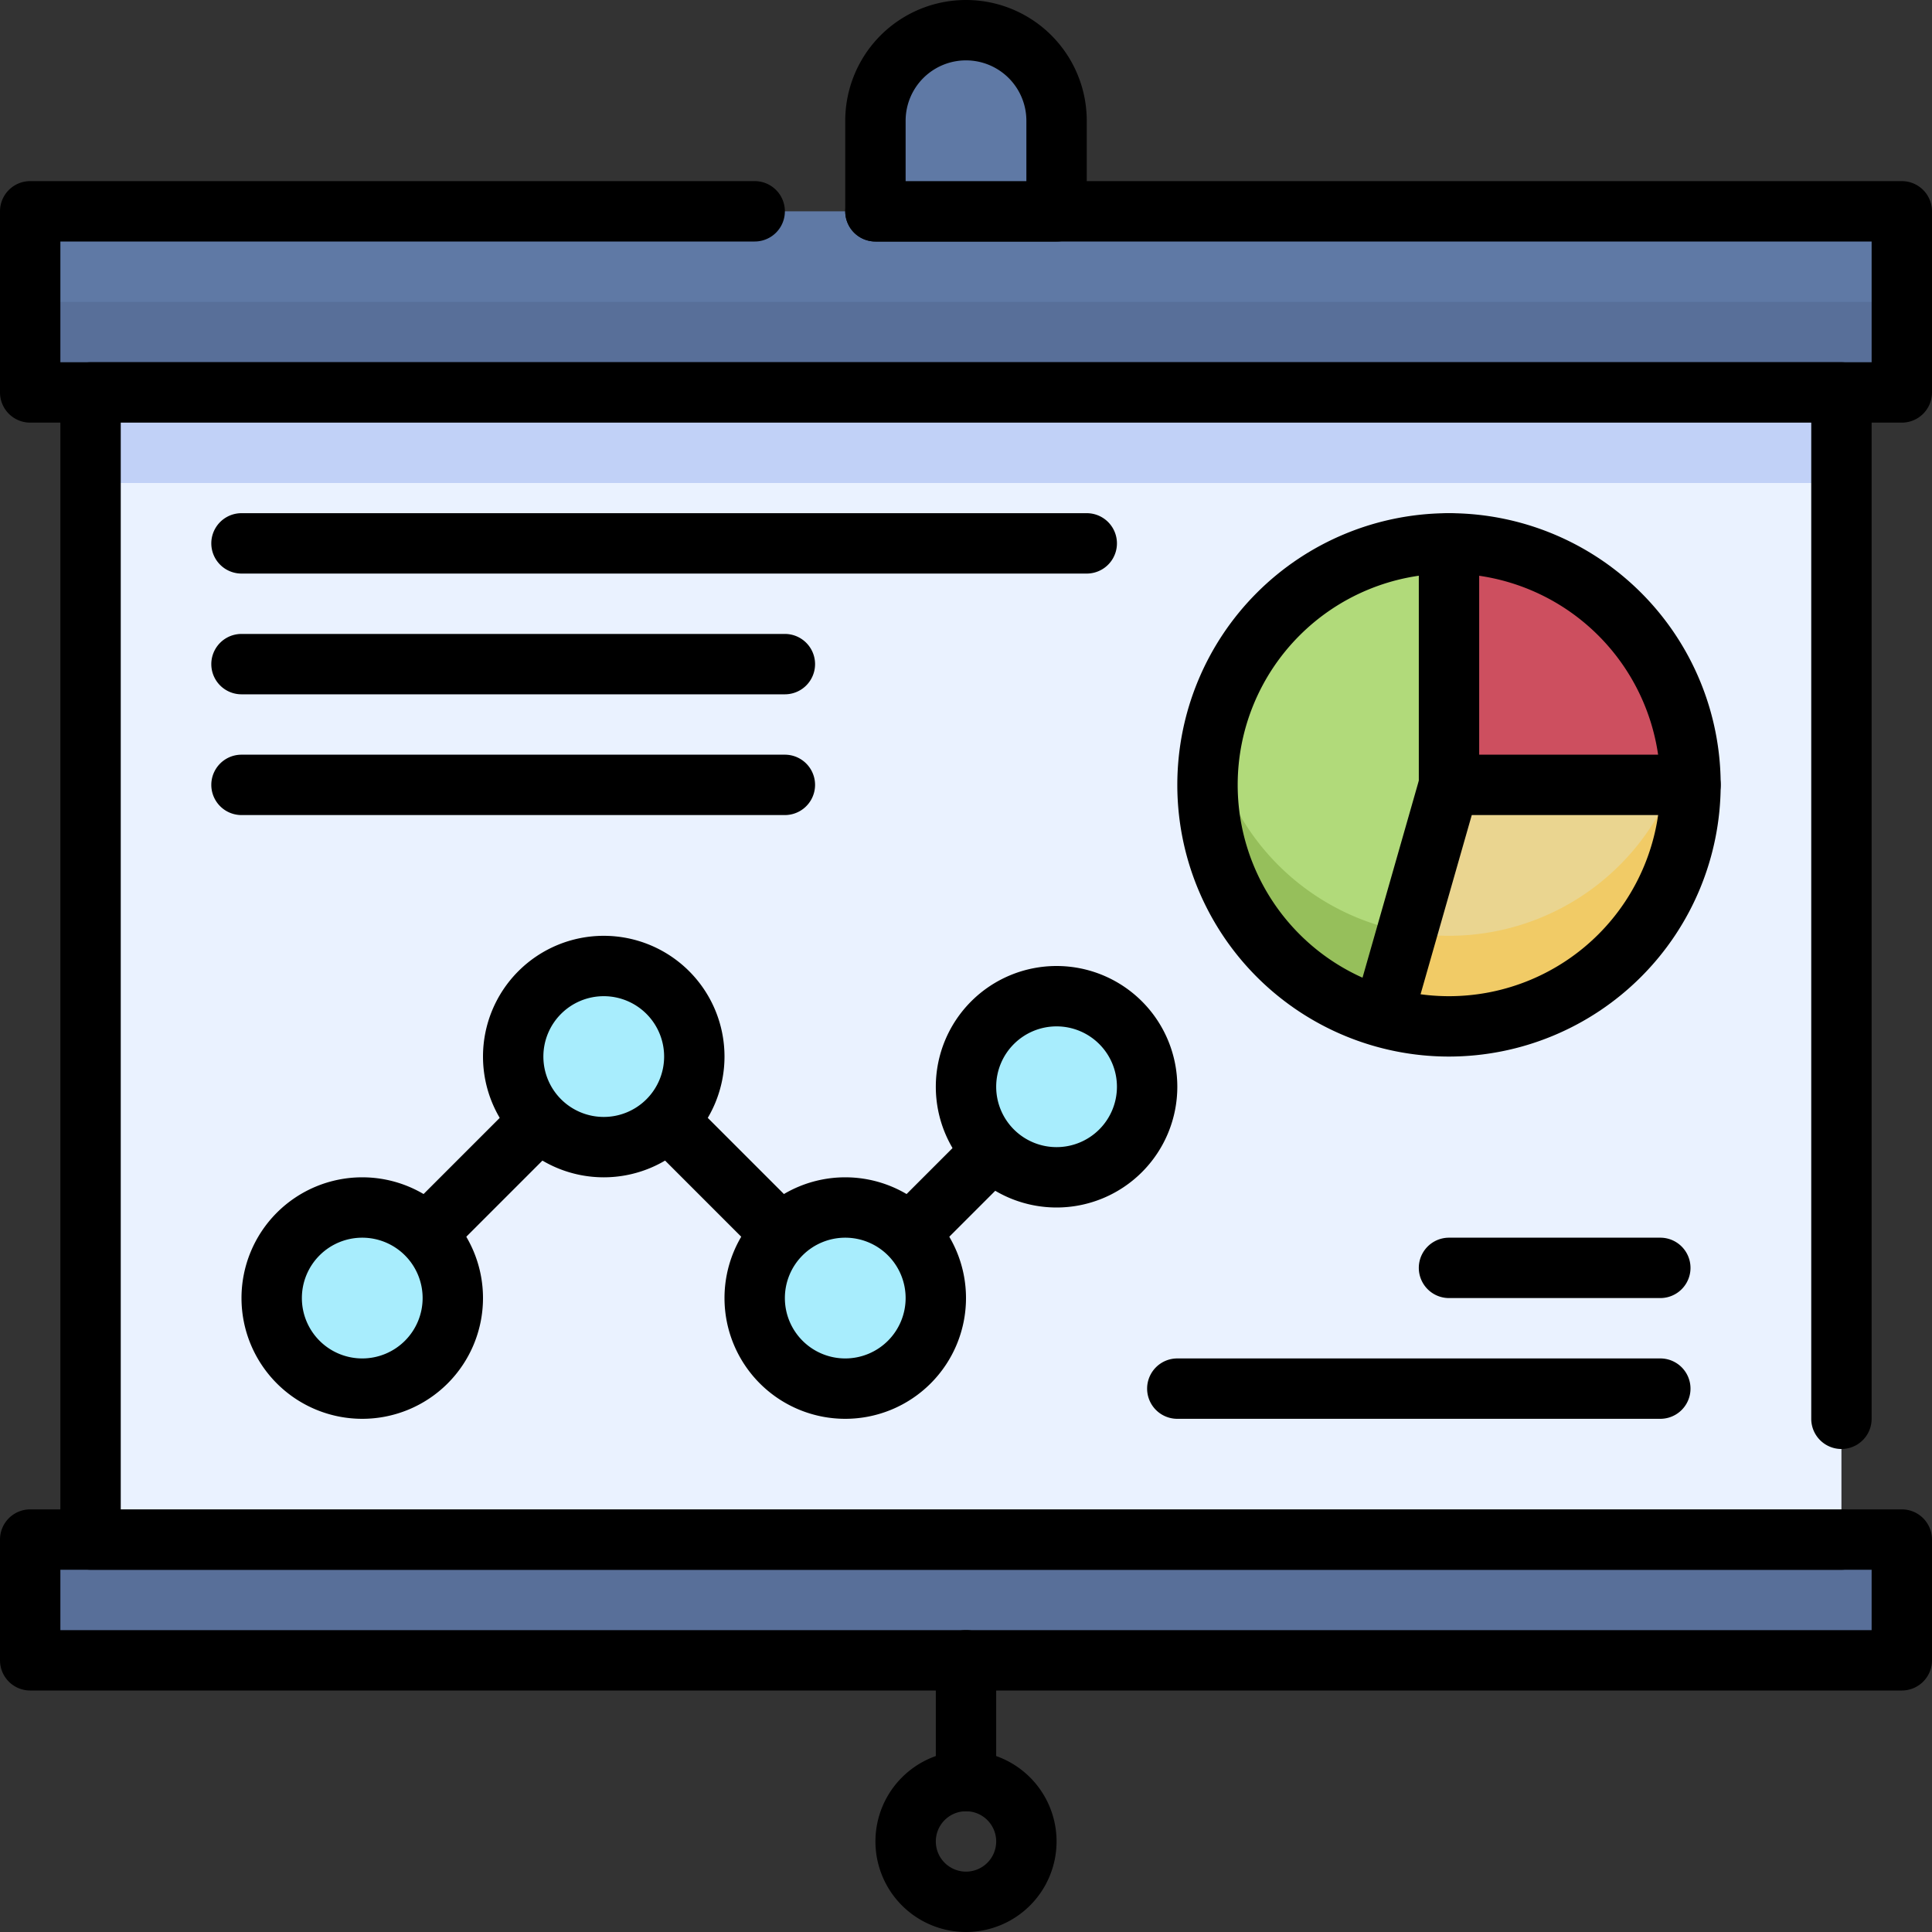
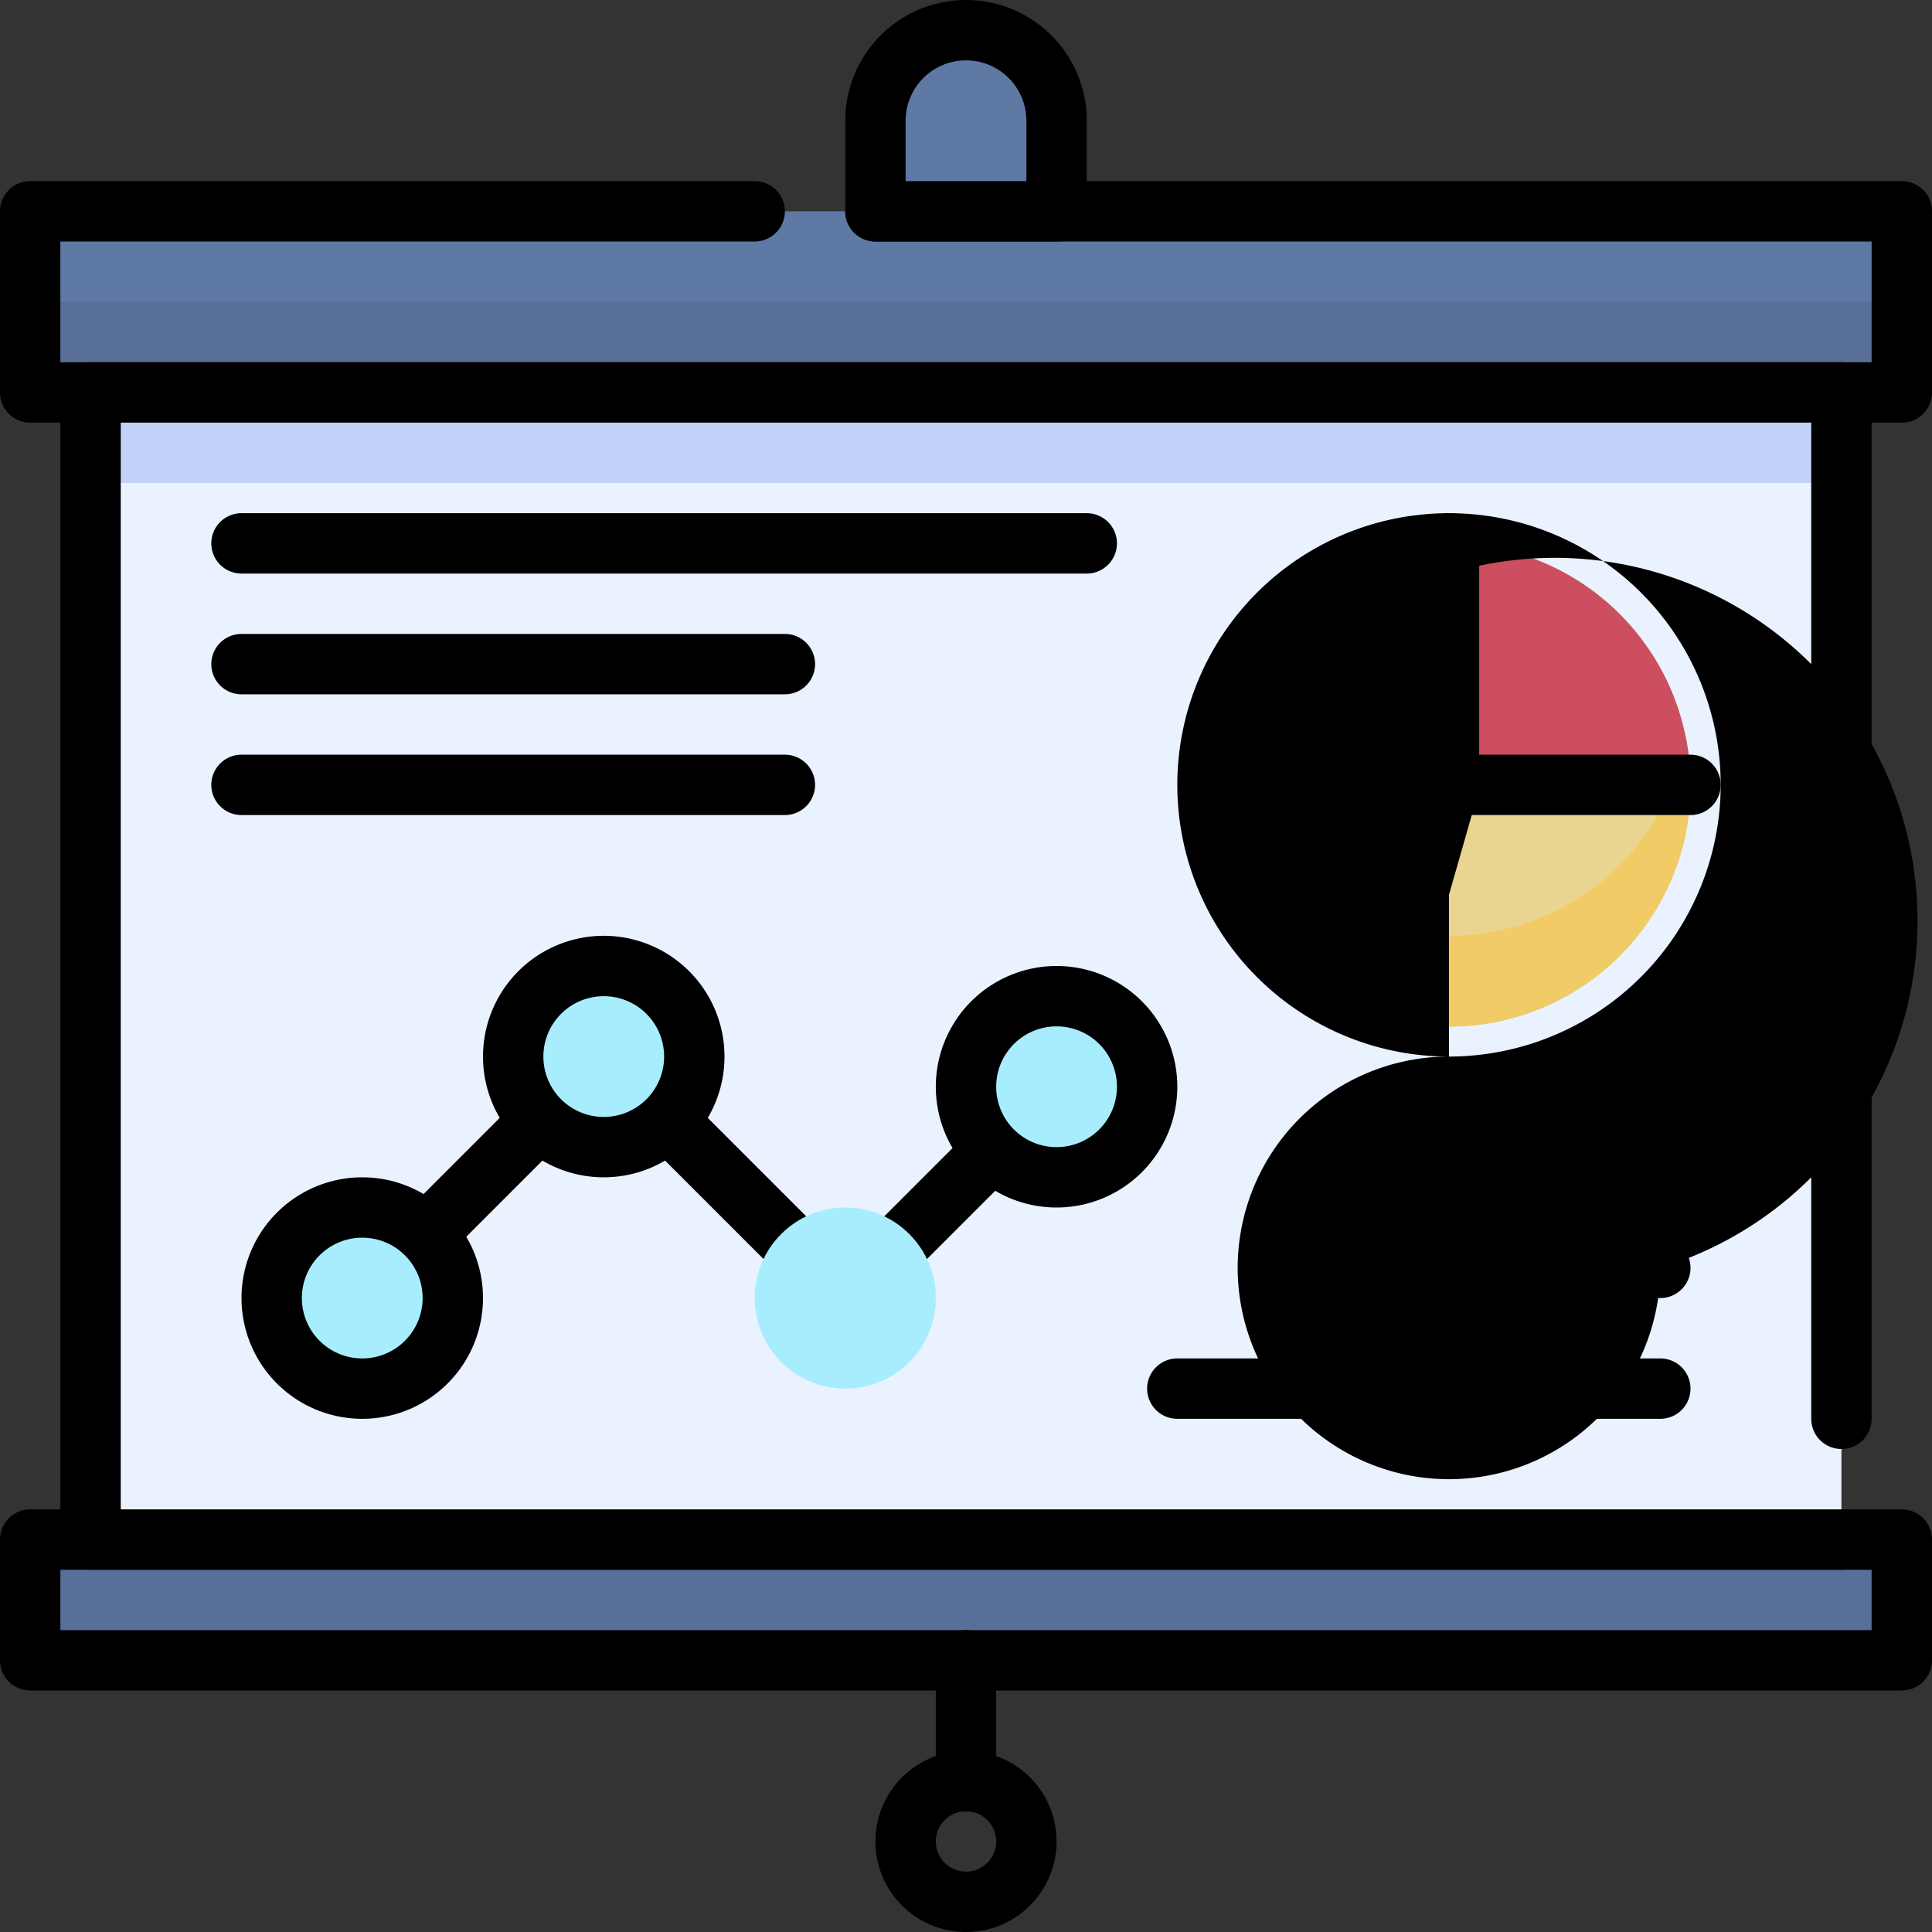
<svg xmlns="http://www.w3.org/2000/svg" viewBox="0 0 512 512">
  <rect x="0" y="0" width="512" height="512" fill="#333333" stroke="none" />
  <defs>
    <style>.cls-1{fill:#5f79a5;}.cls-2{fill:#586f99;}.cls-3{fill:#eaf2ff;}.cls-4{fill:#c1d1f7;}.cls-5{fill:#b1da7a;}.cls-6{fill:#96bf5b;}.cls-7{fill:#cd4f5f;}.cls-8{fill:#ead590;}.cls-9{fill:#f1cb66;}.cls-10{fill:#a8edfd;}</style>
  </defs>
  <title>14. Presentation</title>
  <g id="_14._Presentation" data-name="14. Presentation">
    <rect class="cls-1" x="8" y="56" width="496" height="48" />
    <rect class="cls-2" x="8" y="80" width="496" height="24" />
    <path d="M504,112H8a8,8,0,0,1-8-8V56a8,8,0,0,1,8-8H200a8,8,0,0,1,0,16H16V96H496V64H232a8,8,0,0,1,0-16H504a8,8,0,0,1,8,8v48A8,8,0,0,1,504,112Z" />
    <rect class="cls-2" x="8" y="408" width="496" height="32" />
    <path d="M504,448H8a8,8,0,0,1-8-8V408a8,8,0,0,1,8-8H504a8,8,0,0,1,8,8v32A8,8,0,0,1,504,448ZM16,432H496V416H16Z" />
    <path class="cls-1" d="M256,8a24,24,0,0,0-24,24V56h48V32A24,24,0,0,0,256,8Z" />
    <path d="M280,64H232a8,8,0,0,1-8-8V32a32,32,0,0,1,64,0V56A8,8,0,0,1,280,64ZM240,48h32V32a16,16,0,0,0-32,0Z" />
    <rect class="cls-3" x="24" y="104" width="464" height="304" />
    <rect class="cls-4" x="24" y="104" width="464" height="24" />
    <path d="M488,416H24a8,8,0,0,1-8-8V104a8,8,0,0,1,8-8H488a8,8,0,0,1,8,8V376a8,8,0,0,1-16,0V112H32V400H488a8,8,0,0,1,0,16Z" />
    <path d="M256,512a24,24,0,1,1,24-24A24,24,0,0,1,256,512Zm0-32a8,8,0,1,0,8,8A8,8,0,0,0,256,480Z" />
    <path d="M256,480a8,8,0,0,1-8-8V440a8,8,0,0,1,16,0v32A8,8,0,0,1,256,480Z" />
    <circle class="cls-5" cx="384" cy="208" r="64" />
    <path class="cls-6" d="M384,248a64,64,0,0,1-62.86-52,64,64,0,1,0,125.72,0A64,64,0,0,1,384,248Z" />
    <path class="cls-7" d="M448,208H384V144A64,64,0,0,1,448,208Z" />
    <path class="cls-8" d="M448,208c0,42.94-41.48,73.59-82.39,61.31L384,208Z" />
    <path class="cls-9" d="M372.33,246.92l-6.72,22.39c41,12.3,82.39-18.42,82.39-61.31h-4.67A64,64,0,0,1,372.33,246.92Z" />
-     <path d="M384,280a72,72,0,1,1,72-72A72.08,72.08,0,0,1,384,280Zm0-128a56,56,0,1,0,56,56A56.06,56.06,0,0,0,384,152Z" />
+     <path d="M384,280a72,72,0,1,1,72-72A72.08,72.08,0,0,1,384,280Za56,56,0,1,0,56,56A56.06,56.06,0,0,0,384,152Z" />
    <path d="M218.34,349.66,160,291.31l-58.34,58.35a8,8,0,0,1-11.32-11.32l64-64a8,8,0,0,1,11.32,0L224,332.69l50.34-50.35a8,8,0,0,1,11.32,11.32l-56,56A8,8,0,0,1,218.34,349.66Z" />
    <circle class="cls-10" cx="96" cy="344" r="24" />
    <path d="M96,376a32,32,0,1,1,32-32A32,32,0,0,1,96,376Zm0-48a16,16,0,1,0,16,16A16,16,0,0,0,96,328Z" />
    <circle class="cls-10" cx="160" cy="280" r="24" />
    <path d="M160,312a32,32,0,1,1,32-32A32,32,0,0,1,160,312Zm0-48a16,16,0,1,0,16,16A16,16,0,0,0,160,264Z" />
    <circle class="cls-10" cx="224" cy="344" r="24" />
-     <path d="M224,376a32,32,0,1,1,32-32A32,32,0,0,1,224,376Zm0-48a16,16,0,1,0,16,16A16,16,0,0,0,224,328Z" />
    <circle class="cls-10" cx="280" cy="288" r="24" />
    <path d="M280,320a32,32,0,1,1,32-32A32,32,0,0,1,280,320Zm0-48a16,16,0,1,0,16,16A16,16,0,0,0,280,272Z" />
    <path d="M440,376H312a8,8,0,0,1,0-16H440a8,8,0,0,1,0,16Z" />
    <path d="M440,344H384a8,8,0,0,1,0-16h56a8,8,0,0,1,0,16Z" />
    <path d="M448,216H384a8,8,0,0,1-8-8V144a8,8,0,0,1,16,0v56h56a8,8,0,0,1,0,16Z" />
    <path d="M368,272a8,8,0,0,1-7.69-10.2l16-56a8,8,0,1,1,15.38,4.4l-16,56A8,8,0,0,1,368,272Z" />
    <path d="M288,152H64a8,8,0,0,1,0-16H288a8,8,0,0,1,0,16Z" />
    <path d="M208,184H64a8,8,0,0,1,0-16H208a8,8,0,0,1,0,16Z" />
    <path d="M208,216H64a8,8,0,0,1,0-16H208a8,8,0,0,1,0,16Z" />
  </g>
</svg>